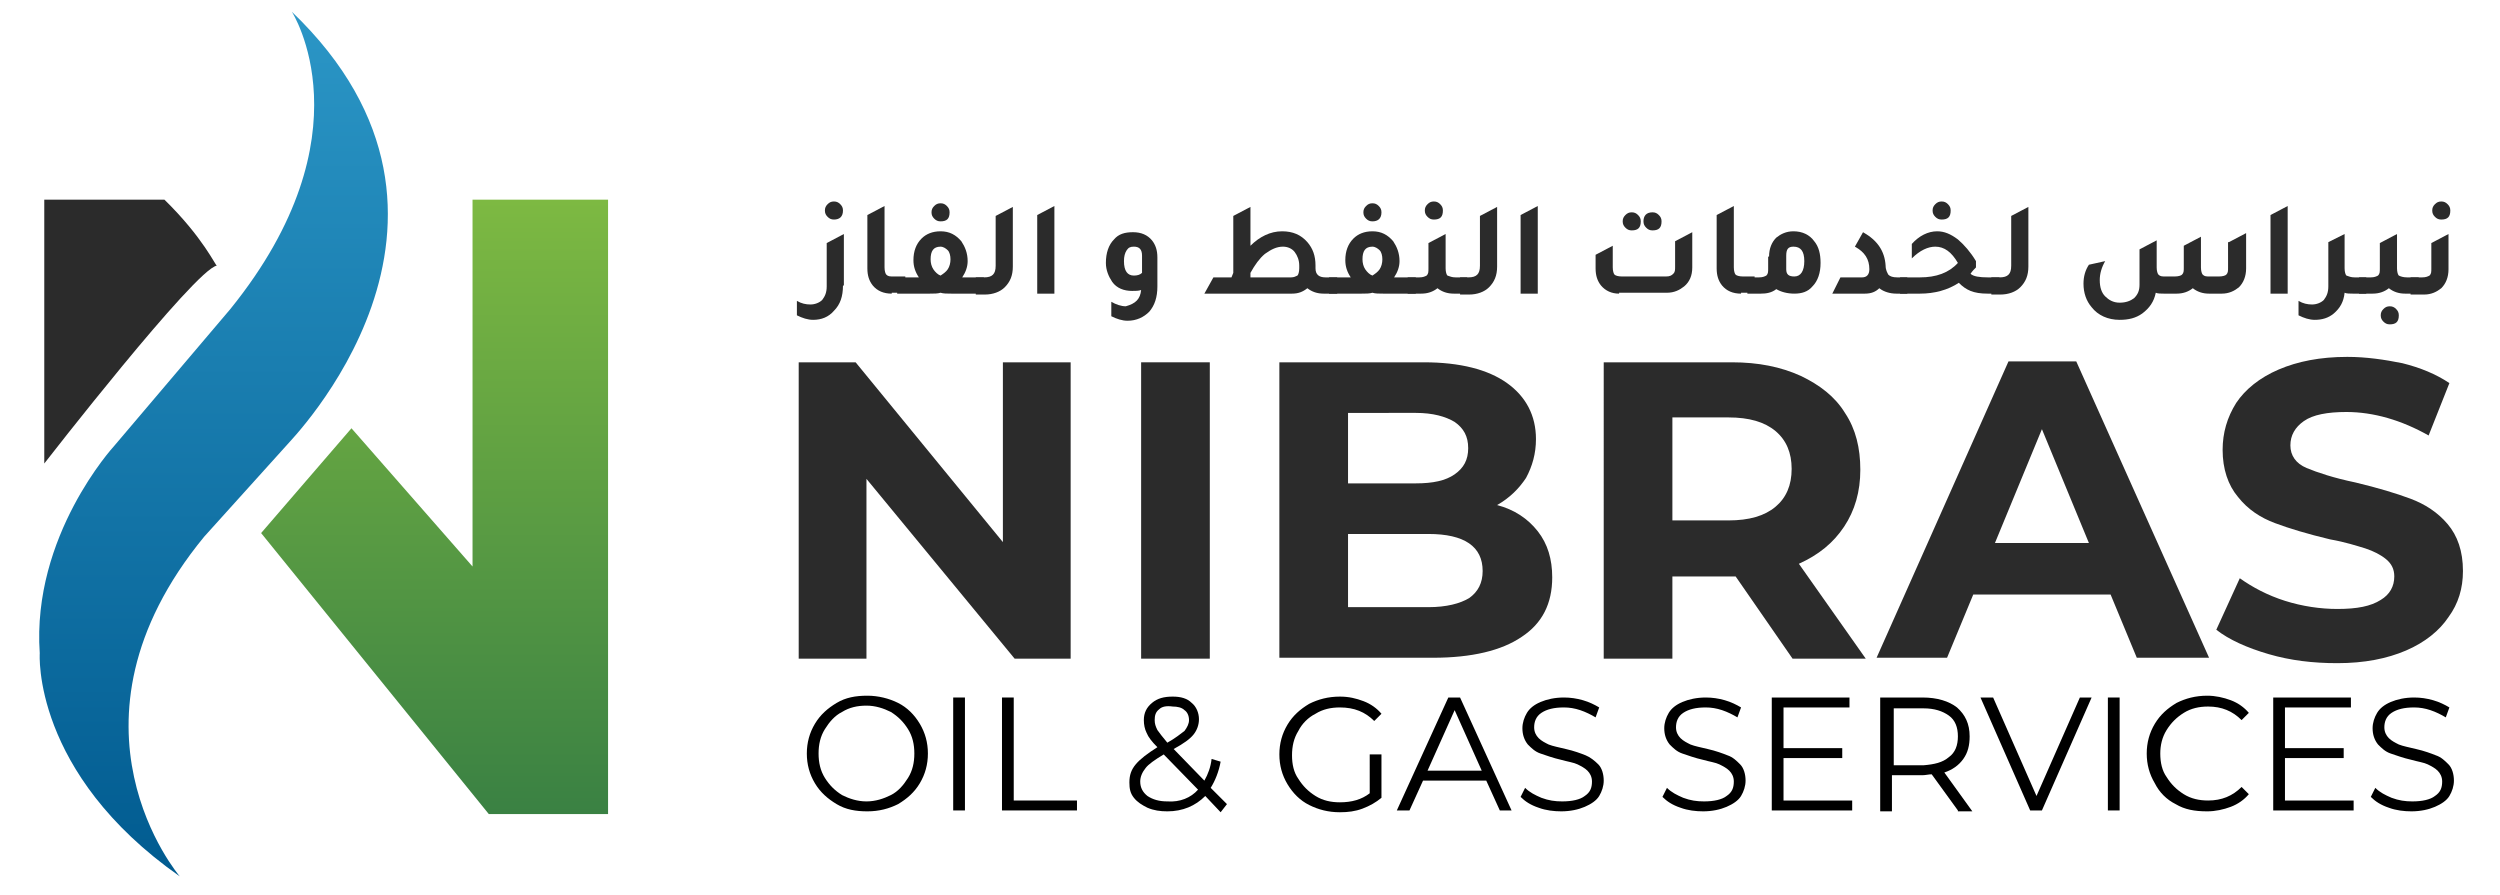
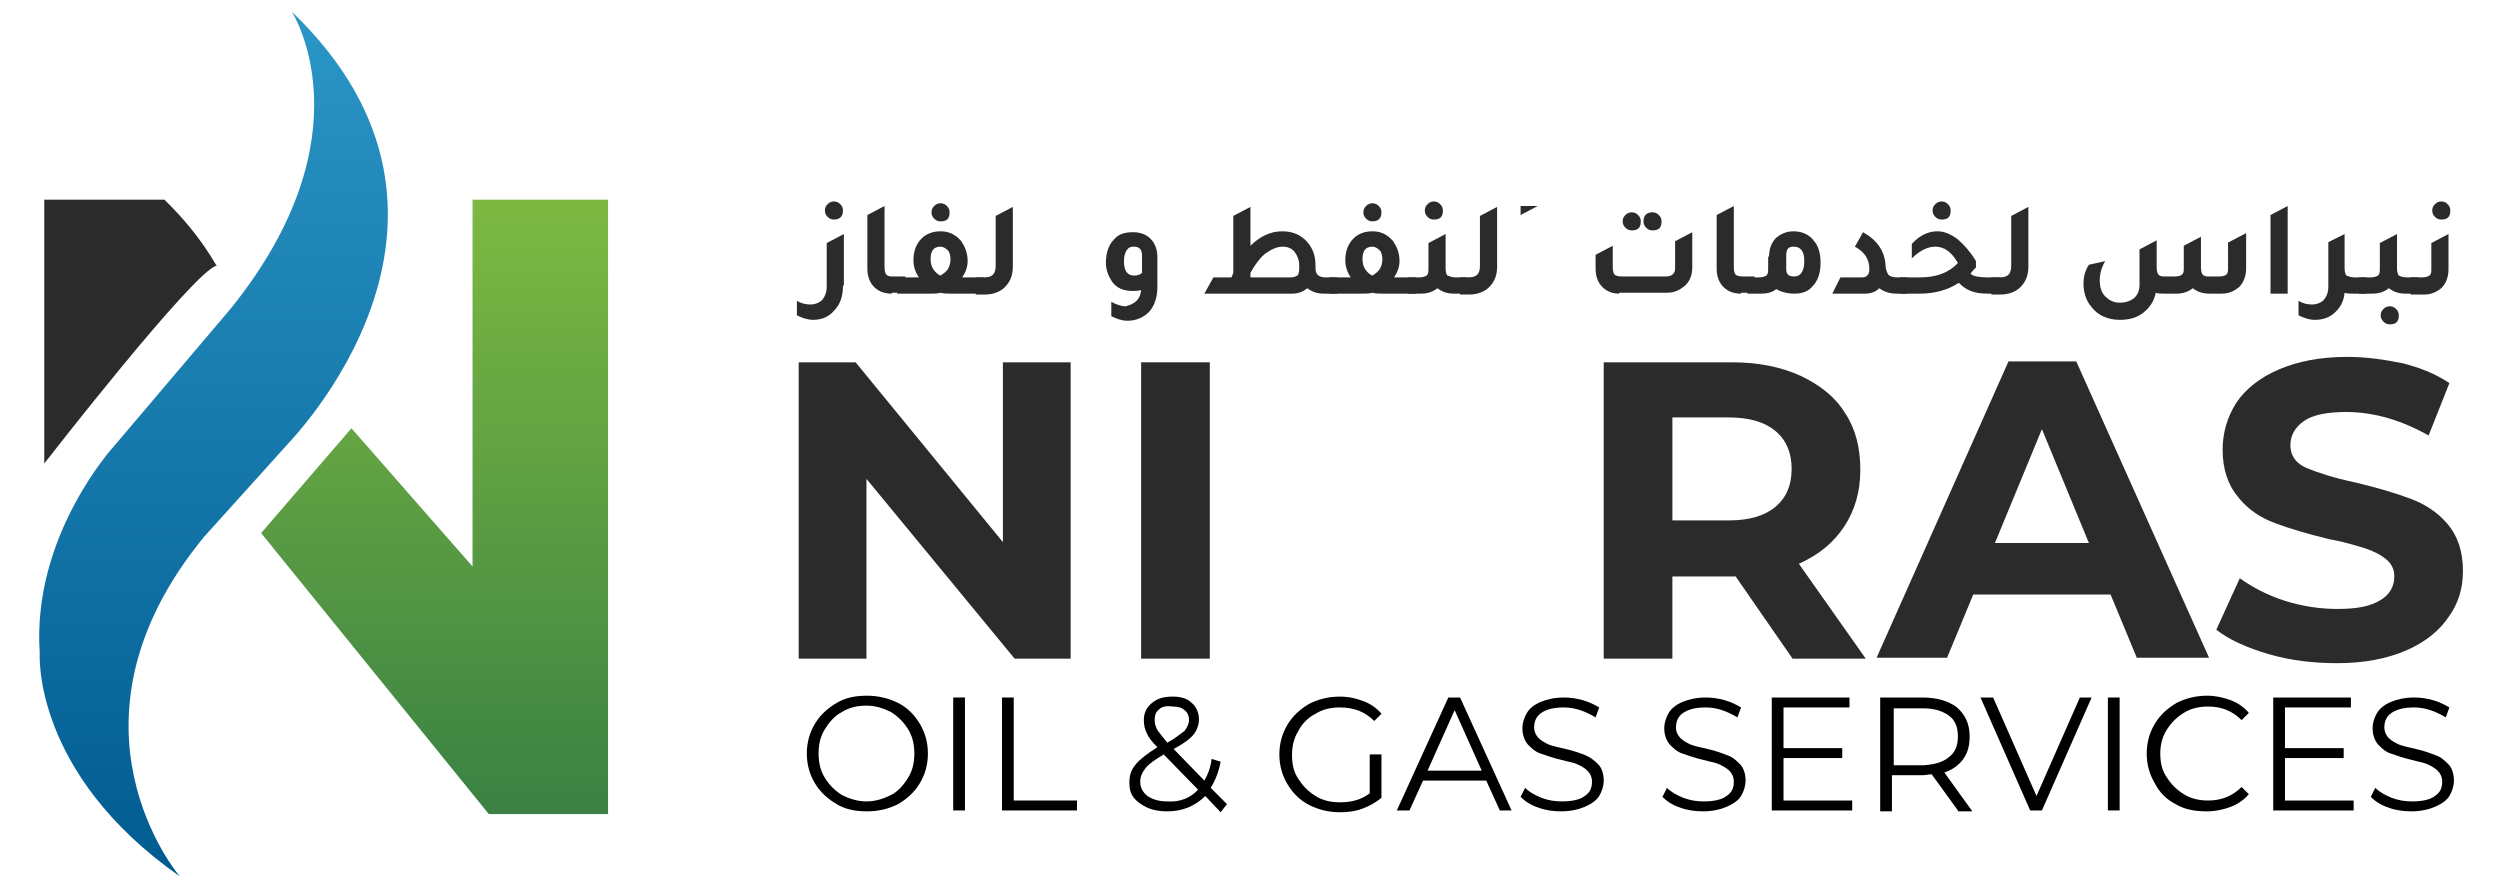
<svg xmlns="http://www.w3.org/2000/svg" version="1.1" id="Layer_1" x="0px" y="0px" viewBox="0 0 276.7 99.1" style="enable-background:new 0 0 276.7 99.1;" xml:space="preserve">
  <style type="text/css">
	.st0{fill:url(#SVGID_1_);}
	.st1{fill:url(#SVGID_2_);}
	.st2{fill:#2B2B2B;}
</style>
  <g>
    <linearGradient id="SVGID_1_" gradientUnits="userSpaceOnUse" x1="23.617" y1="1.317" x2="23.617" y2="96.894">
      <stop offset="1.935676e-07" style="stop-color:#2B96C6" />
      <stop offset="1" style="stop-color:#015B90" />
    </linearGradient>
    <path class="st0" d="M32.3,1.3L32.3,1.3c0,0,8.8,13.6-6.8,32.9L12.6,49.4c0,0-9.1,9.9-8.2,22.9c0,0-0.9,13.2,15.5,24.7   c0,0-14.4-16.8,2.7-37.6l9.2-10.2C31.8,49.1,56.5,24.5,32.3,1.3z" />
    <linearGradient id="SVGID_2_" gradientUnits="userSpaceOnUse" x1="48.112" y1="22.145" x2="48.112" y2="90.131">
      <stop offset="0" style="stop-color:#7DB942" />
      <stop offset="1" style="stop-color:#3A8143" />
    </linearGradient>
    <polygon class="st1" points="52.3,22.1 67.3,22.1 67.3,90.1 54.1,90.1 28.9,59 38.9,47.4 52.3,62.7  " />
    <path class="st2" d="M18.2,22.1H4.9v29.2c0,0,16.7-21.5,19.1-21.9C23.9,29.5,22.5,26.3,18.2,22.1z" />
    <g>
      <g>
        <path class="st2" d="M118.5,40.1v32.8h-6.2L95.9,53v19.9h-7.5V40.1h6.3L111,60V40.1H118.5z" />
        <path class="st2" d="M126.3,40.1h7.6v32.8h-7.6V40.1z" />
-         <path class="st2" d="M170.2,58.8c1.1,1.4,1.6,3.1,1.6,5.1c0,2.9-1.1,5.1-3.4,6.6c-2.2,1.5-5.5,2.3-9.8,2.3h-17V40.1h16     c4,0,7.1,0.8,9.2,2.3c2.1,1.5,3.2,3.6,3.2,6.2c0,1.6-0.4,3-1.1,4.3c-0.8,1.2-1.8,2.2-3.2,3C167.6,56.4,169.1,57.4,170.2,58.8z      M149.2,45.8v7.7h7.5c1.9,0,3.3-0.3,4.3-1c1-0.7,1.5-1.6,1.5-2.9c0-1.3-0.5-2.2-1.5-2.9c-1-0.6-2.4-1-4.3-1H149.2z M162.6,66.2     c1-0.7,1.5-1.7,1.5-3c0-2.7-2-4.1-6-4.1h-8.9v8.1h8.9C160.1,67.2,161.6,66.8,162.6,66.2z" />
        <path class="st2" d="M198.4,72.9l-6.3-9.1h-0.4h-6.6v9.1h-7.6V40.1h14.2c2.9,0,5.4,0.5,7.6,1.5c2.1,1,3.8,2.3,4.9,4.1     c1.2,1.8,1.7,3.9,1.7,6.3s-0.6,4.5-1.8,6.3c-1.2,1.8-2.8,3.1-5,4.1l7.4,10.5H198.4z M196.5,47.7c-1.2-1-2.9-1.5-5.2-1.5h-6.2     v11.4h6.2c2.3,0,4-0.5,5.2-1.5c1.2-1,1.8-2.4,1.8-4.2C198.3,50.1,197.7,48.7,196.5,47.7z" />
        <path class="st2" d="M233.6,65.8h-15.2l-2.9,7h-7.8l14.6-32.8h7.5l14.7,32.8h-8L233.6,65.8z M231.2,60.1L226,47.5l-5.2,12.6     H231.2z" />
        <path class="st2" d="M251.1,72.4c-2.4-0.7-4.4-1.6-5.8-2.7l2.6-5.7c1.4,1,3.1,1.9,5,2.5c1.9,0.6,3.9,0.9,5.8,0.9     c2.2,0,3.7-0.3,4.8-1c1-0.6,1.5-1.5,1.5-2.6c0-0.8-0.3-1.4-0.9-1.9c-0.6-0.5-1.4-0.9-2.3-1.2c-1-0.3-2.2-0.7-3.9-1     c-2.5-0.6-4.5-1.2-6.1-1.8c-1.6-0.6-3-1.5-4.1-2.9c-1.1-1.3-1.7-3.1-1.7-5.2c0-1.9,0.5-3.6,1.5-5.2c1-1.5,2.6-2.8,4.7-3.7     c2.1-0.9,4.6-1.4,7.6-1.4c2.1,0,4.1,0.3,6.1,0.7c2,0.5,3.7,1.2,5.2,2.2l-2.3,5.8c-3-1.7-6.1-2.6-9.1-2.6c-2.1,0-3.7,0.3-4.7,1     c-1,0.7-1.5,1.6-1.5,2.7s0.6,2,1.8,2.5c1.2,0.5,3,1.1,5.4,1.6c2.5,0.6,4.5,1.2,6.1,1.8c1.6,0.6,3,1.5,4.1,2.8     c1.1,1.3,1.7,3,1.7,5.2c0,1.9-0.5,3.6-1.6,5.1c-1,1.5-2.6,2.8-4.7,3.7c-2.1,0.9-4.6,1.4-7.6,1.4C256,73.4,253.5,73.1,251.1,72.4z     " />
      </g>
    </g>
    <g>
      <path d="M92.6,89c-1-0.6-1.8-1.3-2.4-2.3c-0.6-1-0.9-2.1-0.9-3.3s0.3-2.3,0.9-3.3s1.4-1.7,2.4-2.3c1-0.6,2.1-0.8,3.4-0.8    c1.2,0,2.4,0.3,3.4,0.8c1,0.5,1.8,1.3,2.4,2.3c0.6,1,0.9,2.1,0.9,3.3s-0.3,2.3-0.9,3.3c-0.6,1-1.4,1.7-2.4,2.3    c-1,0.5-2.1,0.8-3.4,0.8C94.7,89.8,93.6,89.6,92.6,89z M98.6,88c0.8-0.4,1.4-1.1,1.9-1.9c0.5-0.8,0.7-1.7,0.7-2.7    c0-1-0.2-1.9-0.7-2.7c-0.5-0.8-1.1-1.4-1.9-1.9c-0.8-0.4-1.7-0.7-2.7-0.7s-1.9,0.2-2.7,0.7c-0.8,0.4-1.4,1.1-1.9,1.9    c-0.5,0.8-0.7,1.7-0.7,2.7c0,1,0.2,1.9,0.7,2.7c0.5,0.8,1.1,1.4,1.9,1.9c0.8,0.4,1.7,0.7,2.7,0.7S97.8,88.4,98.6,88z" />
      <path d="M105.5,77.2h1.3v12.5h-1.3V77.2z" />
      <path d="M110.9,77.2h1.3v11.4h7v1.1h-8.3V77.2z" />
      <path d="M135.1,89.9l-1.7-1.8c-1.1,1.1-2.5,1.7-4.2,1.7c-0.8,0-1.5-0.1-2.2-0.4c-0.6-0.3-1.1-0.6-1.5-1.1c-0.4-0.5-0.5-1-0.5-1.7    c0-0.8,0.2-1.4,0.7-2c0.5-0.6,1.3-1.2,2.4-1.9c-0.6-0.6-1-1.1-1.2-1.6c-0.2-0.4-0.3-0.9-0.3-1.4c0-0.8,0.3-1.4,0.9-1.9    c0.6-0.5,1.3-0.7,2.3-0.7c0.9,0,1.6,0.2,2.1,0.7c0.5,0.4,0.8,1.1,0.8,1.8c0,0.6-0.2,1.2-0.6,1.7c-0.4,0.5-1.1,1-2.2,1.6l3.4,3.5    c0.4-0.7,0.7-1.5,0.8-2.4l1,0.3c-0.2,1.1-0.6,2.1-1.1,2.9l1.8,1.8L135.1,89.9z M132.6,87.4l-3.8-3.9c-1,0.6-1.7,1.1-2,1.5    c-0.4,0.5-0.6,1-0.6,1.5c0,0.7,0.3,1.2,0.8,1.6c0.6,0.4,1.3,0.6,2.2,0.6C130.6,88.8,131.8,88.3,132.6,87.4z M128.3,78.5    c-0.4,0.3-0.5,0.7-0.5,1.2c0,0.4,0.1,0.7,0.3,1.1c0.2,0.3,0.6,0.8,1.1,1.4c0.9-0.5,1.5-1,1.9-1.3c0.3-0.4,0.5-0.8,0.5-1.2    c0-0.5-0.2-0.9-0.5-1.1c-0.3-0.3-0.8-0.4-1.3-0.4C129.1,78.1,128.6,78.2,128.3,78.5z" />
      <path d="M151.6,83.5h1.3v4.8c-0.6,0.5-1.3,0.9-2.1,1.2c-0.8,0.3-1.6,0.4-2.5,0.4c-1.3,0-2.4-0.3-3.4-0.8c-1-0.5-1.8-1.3-2.4-2.3    c-0.6-1-0.9-2.1-0.9-3.3s0.3-2.3,0.9-3.3c0.6-1,1.4-1.7,2.4-2.3c1-0.5,2.1-0.8,3.4-0.8c1,0,1.8,0.2,2.6,0.5c0.8,0.3,1.5,0.8,2,1.4    l-0.8,0.8c-1-1-2.2-1.5-3.8-1.5c-1,0-1.9,0.2-2.7,0.7c-0.8,0.4-1.5,1.1-1.9,1.9c-0.5,0.8-0.7,1.7-0.7,2.7c0,1,0.2,1.9,0.7,2.6    c0.5,0.8,1.1,1.4,1.9,1.9c0.8,0.5,1.7,0.7,2.7,0.7c1.3,0,2.4-0.3,3.3-1V83.5z" />
      <path d="M164.5,86.4h-7l-1.5,3.3h-1.4l5.7-12.5h1.3l5.7,12.5H166L164.5,86.4z M164,85.3l-3-6.7l-3,6.7H164z" />
      <path d="M170.3,89.4c-0.9-0.3-1.5-0.7-2-1.2l0.5-1c0.5,0.5,1.1,0.8,1.8,1.1c0.8,0.3,1.5,0.4,2.3,0.4c1.1,0,2-0.2,2.5-0.6    c0.6-0.4,0.8-0.9,0.8-1.6c0-0.5-0.2-0.9-0.5-1.2c-0.3-0.3-0.7-0.5-1.1-0.7c-0.4-0.2-1.1-0.3-1.8-0.5c-0.9-0.2-1.7-0.5-2.3-0.7    c-0.6-0.2-1-0.6-1.4-1c-0.4-0.5-0.6-1.1-0.6-1.8c0-0.6,0.2-1.2,0.5-1.7c0.3-0.5,0.8-0.9,1.5-1.2c0.7-0.3,1.6-0.5,2.6-0.5    c0.7,0,1.4,0.1,2.1,0.3c0.7,0.2,1.3,0.5,1.8,0.8l-0.4,1.1c-0.5-0.3-1.1-0.6-1.7-0.8c-0.6-0.2-1.2-0.3-1.8-0.3    c-1.1,0-1.9,0.2-2.5,0.6s-0.8,1-0.8,1.6c0,0.5,0.2,0.9,0.5,1.2c0.3,0.3,0.7,0.5,1.1,0.7c0.5,0.2,1.1,0.3,1.9,0.5    c0.9,0.2,1.7,0.5,2.2,0.7s1,0.6,1.4,1c0.4,0.4,0.6,1.1,0.6,1.8c0,0.6-0.2,1.2-0.5,1.7c-0.3,0.5-0.9,0.9-1.6,1.2    c-0.7,0.3-1.6,0.5-2.6,0.5C172,89.8,171.1,89.7,170.3,89.4z" />
      <path d="M186,89.4c-0.9-0.3-1.5-0.7-2-1.2l0.5-1c0.5,0.5,1.1,0.8,1.8,1.1c0.8,0.3,1.5,0.4,2.3,0.4c1.1,0,2-0.2,2.5-0.6    c0.6-0.4,0.8-0.9,0.8-1.6c0-0.5-0.2-0.9-0.5-1.2c-0.3-0.3-0.7-0.5-1.1-0.7c-0.4-0.2-1.1-0.3-1.8-0.5c-0.9-0.2-1.7-0.5-2.3-0.7    c-0.6-0.2-1-0.6-1.4-1c-0.4-0.5-0.6-1.1-0.6-1.8c0-0.6,0.2-1.2,0.5-1.7c0.3-0.5,0.8-0.9,1.5-1.2c0.7-0.3,1.6-0.5,2.6-0.5    c0.7,0,1.4,0.1,2.1,0.3c0.7,0.2,1.3,0.5,1.8,0.8l-0.4,1.1c-0.5-0.3-1.1-0.6-1.7-0.8c-0.6-0.2-1.2-0.3-1.8-0.3    c-1.1,0-1.9,0.2-2.5,0.6c-0.6,0.4-0.8,1-0.8,1.6c0,0.5,0.2,0.9,0.5,1.2c0.3,0.3,0.7,0.5,1.1,0.7c0.5,0.2,1.1,0.3,1.9,0.5    c0.9,0.2,1.7,0.5,2.2,0.7c0.6,0.2,1,0.6,1.4,1c0.4,0.4,0.6,1.1,0.6,1.8c0,0.6-0.2,1.2-0.5,1.7c-0.3,0.5-0.9,0.9-1.6,1.2    c-0.7,0.3-1.6,0.5-2.6,0.5C187.7,89.8,186.8,89.7,186,89.4z" />
      <path d="M205,88.6v1.1h-8.9V77.2h8.6v1.1h-7.3v4.5h6.5v1.1h-6.5v4.7H205z" />
      <path d="M216.7,89.7l-2.9-4c-0.3,0-0.7,0.1-1,0.1h-3.4v4h-1.3V77.2h4.7c1.6,0,2.9,0.4,3.8,1.1c0.9,0.8,1.4,1.8,1.4,3.2    c0,1-0.2,1.8-0.7,2.5c-0.5,0.7-1.2,1.2-2.1,1.5l3.1,4.3H216.7z M215.7,83.8c0.7-0.5,1-1.3,1-2.3c0-1-0.3-1.8-1-2.3    c-0.7-0.5-1.6-0.8-2.8-0.8h-3.3v6.3h3.3C214.1,84.6,215,84.4,215.7,83.8z" />
      <path d="M231.5,77.2L226,89.7h-1.3l-5.5-12.5h1.4l4.8,10.9l4.8-10.9H231.5z" />
      <path d="M233.3,77.2h1.3v12.5h-1.3V77.2z" />
      <path d="M240.8,89c-1-0.5-1.8-1.3-2.3-2.3c-0.6-1-0.9-2.1-0.9-3.3s0.3-2.3,0.9-3.3c0.6-1,1.4-1.7,2.4-2.3c1-0.5,2.1-0.8,3.4-0.8    c0.9,0,1.8,0.2,2.6,0.5c0.8,0.3,1.5,0.8,2,1.4l-0.8,0.8c-1-1-2.2-1.5-3.7-1.5c-1,0-1.9,0.2-2.7,0.7c-0.8,0.5-1.4,1.1-1.9,1.9    c-0.5,0.8-0.7,1.7-0.7,2.6c0,1,0.2,1.9,0.7,2.6c0.5,0.8,1.1,1.4,1.9,1.9s1.7,0.7,2.7,0.7c1.5,0,2.7-0.5,3.7-1.5l0.8,0.8    c-0.5,0.6-1.2,1.1-2,1.4c-0.8,0.3-1.7,0.5-2.6,0.5C242.9,89.8,241.8,89.6,240.8,89z" />
      <path d="M260.5,88.6v1.1h-8.9V77.2h8.6v1.1h-7.3v4.5h6.5v1.1h-6.5v4.7H260.5z" />
      <path d="M264.4,89.4c-0.9-0.3-1.5-0.7-2-1.2l0.5-1c0.5,0.5,1.1,0.8,1.8,1.1c0.8,0.3,1.5,0.4,2.3,0.4c1.1,0,2-0.2,2.5-0.6    c0.6-0.4,0.8-0.9,0.8-1.6c0-0.5-0.2-0.9-0.5-1.2c-0.3-0.3-0.7-0.5-1.1-0.7c-0.4-0.2-1.1-0.3-1.8-0.5c-0.9-0.2-1.7-0.5-2.3-0.7    c-0.6-0.2-1-0.6-1.4-1c-0.4-0.5-0.6-1.1-0.6-1.8c0-0.6,0.2-1.2,0.5-1.7c0.3-0.5,0.8-0.9,1.5-1.2c0.7-0.3,1.6-0.5,2.6-0.5    c0.7,0,1.4,0.1,2.1,0.3c0.7,0.2,1.3,0.5,1.8,0.8l-0.4,1.1c-0.5-0.3-1.1-0.6-1.7-0.8c-0.6-0.2-1.2-0.3-1.8-0.3    c-1.1,0-1.9,0.2-2.5,0.6c-0.6,0.4-0.8,1-0.8,1.6c0,0.5,0.2,0.9,0.5,1.2c0.3,0.3,0.7,0.5,1.1,0.7c0.5,0.2,1.1,0.3,1.9,0.5    c0.9,0.2,1.7,0.5,2.2,0.7c0.6,0.2,1,0.6,1.4,1c0.4,0.4,0.6,1.1,0.6,1.8c0,0.6-0.2,1.2-0.5,1.7c-0.3,0.5-0.9,0.9-1.6,1.2    c-0.7,0.3-1.6,0.5-2.6,0.5C266.1,89.8,265.2,89.7,264.4,89.4z" />
    </g>
    <g>
      <g>
        <path class="st2" d="M93.3,31.6c0,1.2-0.3,2.1-1,2.8c-0.6,0.7-1.4,1-2.3,1c-0.6,0-1.2-0.2-1.8-0.5v-1.6c0.5,0.3,1,0.4,1.5,0.4     c0.5,0,1-0.2,1.3-0.5c0.3-0.4,0.5-0.8,0.5-1.5v-4.8l1.9-1V31.6z M92.3,24.3c-0.3,0-0.5-0.1-0.7-0.3s-0.3-0.4-0.3-0.7     c0-0.3,0.1-0.5,0.3-0.7c0.2-0.2,0.4-0.3,0.7-0.3c0.3,0,0.5,0.1,0.7,0.3c0.2,0.2,0.3,0.4,0.3,0.7C93.3,24,92.9,24.3,92.3,24.3z" />
        <path class="st2" d="M98.7,32.5c-0.9,0-1.6-0.3-2.1-0.9c-0.4-0.5-0.6-1.1-0.6-1.9v-5.9l1.9-1v6.8c0,0.4,0.1,0.7,0.2,0.8     c0.2,0.2,0.4,0.2,0.8,0.2h1.3v1.8H98.7z" />
        <path class="st2" d="M106.5,30.7h2.4v1.8h-3.6c-0.5,0-0.9,0-1.2-0.1c-0.3,0.1-0.7,0.1-1.2,0.1h-3.6v-1.8h2.4     c-0.4-0.6-0.6-1.2-0.6-1.9c0-1,0.3-1.8,0.9-2.4c0.5-0.5,1.2-0.8,2.1-0.8c1,0,1.7,0.4,2.3,1.1c0.4,0.6,0.7,1.3,0.7,2.2     C107.1,29.5,106.9,30.1,106.5,30.7z M104.1,30.5c0.3-0.2,0.6-0.4,0.8-0.7c0.2-0.3,0.3-0.7,0.3-1.1c0-0.4-0.1-0.8-0.3-1     c-0.2-0.2-0.5-0.4-0.8-0.4c-0.8,0-1.1,0.5-1.1,1.4c0,0.4,0.1,0.8,0.3,1.1C103.5,30.1,103.8,30.4,104.1,30.5z M104.1,24.5     c-0.3,0-0.5-0.1-0.7-0.3s-0.3-0.4-0.3-0.7c0-0.3,0.1-0.5,0.3-0.7c0.2-0.2,0.4-0.3,0.7-0.3c0.3,0,0.5,0.1,0.7,0.3     c0.2,0.2,0.3,0.4,0.3,0.7C105.1,24.2,104.8,24.5,104.1,24.5z" />
        <path class="st2" d="M108,32.5v-1.8h0.9c0.5,0,0.8-0.1,1-0.3c0.2-0.2,0.3-0.5,0.3-1v-5.5l1.9-1v6.6c0,1-0.3,1.7-0.9,2.3     c-0.5,0.5-1.3,0.8-2.2,0.8H108z" />
-         <path class="st2" d="M114.8,32.5v-8.7l1.9-1v9.7H114.8z" />
        <path class="st2" d="M126.3,32.1c-0.3,0.1-0.6,0.1-1,0.1c-0.9,0-1.7-0.3-2.2-1c-0.4-0.6-0.7-1.3-0.7-2.1c0-1.1,0.3-2,0.9-2.6     c0.5-0.6,1.2-0.8,2.1-0.8c0.9,0,1.6,0.3,2.1,0.9c0.4,0.5,0.6,1.1,0.6,1.9v3.2c0,1.2-0.3,2.1-0.9,2.8c-0.6,0.6-1.4,1-2.4,1     c-0.6,0-1.2-0.2-1.8-0.5v-1.6c0.5,0.3,1.1,0.5,1.6,0.5C125.7,33.6,126.2,33.1,126.3,32.1z M126.4,28.3c0-0.7-0.3-1-0.9-1     c-0.4,0-0.6,0.1-0.8,0.4s-0.3,0.7-0.3,1.2c0,1.1,0.4,1.6,1.1,1.6c0.4,0,0.7-0.1,0.9-0.3V28.3z" />
        <path class="st2" d="M146.7,30.7h1.3v1.8h-1.5c-0.7,0-1.3-0.2-1.8-0.6c-0.5,0.4-1,0.6-1.7,0.6h-9.7l1-1.8h2l0.2-0.5v-6.3l1.9-1     v4.3c1-1,2.2-1.6,3.5-1.6c1.2,0,2.1,0.4,2.8,1.2c0.6,0.7,0.9,1.5,0.9,2.6v0.3C145.6,30.4,146,30.7,146.7,30.7z M142.9,30.7     c0.3,0,0.5-0.1,0.7-0.2c0.1-0.1,0.2-0.4,0.2-0.8v-0.3c0-0.6-0.2-1.1-0.5-1.5c-0.3-0.4-0.8-0.6-1.3-0.6c-0.7,0-1.3,0.3-2,0.8     c-0.6,0.5-1.1,1.2-1.6,2.1v0.5H142.9z" />
        <path class="st2" d="M154.3,30.7h2.4v1.8h-3.6c-0.5,0-0.9,0-1.2-0.1c-0.3,0.1-0.7,0.1-1.2,0.1h-3.6v-1.8h2.4     c-0.4-0.6-0.6-1.2-0.6-1.9c0-1,0.3-1.8,0.9-2.4c0.5-0.5,1.2-0.8,2.1-0.8c1,0,1.7,0.4,2.3,1.1c0.4,0.6,0.7,1.3,0.7,2.2     C154.9,29.5,154.7,30.1,154.3,30.7z M151.9,30.5c0.3-0.2,0.6-0.4,0.8-0.7c0.2-0.3,0.3-0.7,0.3-1.1c0-0.4-0.1-0.8-0.3-1     c-0.2-0.2-0.5-0.4-0.8-0.4c-0.8,0-1.1,0.5-1.1,1.4c0,0.4,0.1,0.8,0.3,1.1C151.3,30.1,151.6,30.4,151.9,30.5z M151.9,24.5     c-0.3,0-0.5-0.1-0.7-0.3s-0.3-0.4-0.3-0.7c0-0.3,0.1-0.5,0.3-0.7c0.2-0.2,0.4-0.3,0.7-0.3c0.3,0,0.5,0.1,0.7,0.3     c0.2,0.2,0.3,0.4,0.3,0.7C152.9,24.2,152.5,24.5,151.9,24.5z" />
        <path class="st2" d="M161.1,30.7h1.3v1.8h-1.5c-0.7,0-1.3-0.2-1.8-0.6c-0.5,0.4-1.1,0.6-1.8,0.6h-1.5v-1.8h1.3     c0.4,0,0.6-0.1,0.8-0.2c0.2-0.2,0.2-0.4,0.2-0.8v-2.8l1.9-1v3.8c0,0.4,0.1,0.7,0.2,0.8C160.5,30.6,160.7,30.7,161.1,30.7z      M158.7,24.3c-0.3,0-0.5-0.1-0.7-0.3c-0.2-0.2-0.3-0.4-0.3-0.7c0-0.3,0.1-0.5,0.3-0.7c0.2-0.2,0.4-0.3,0.7-0.3     c0.3,0,0.5,0.1,0.7,0.3c0.2,0.2,0.3,0.4,0.3,0.7C159.7,24,159.4,24.3,158.7,24.3z" />
        <path class="st2" d="M161.6,32.5v-1.8h0.9c0.5,0,0.8-0.1,1-0.3c0.2-0.2,0.3-0.5,0.3-1v-5.5l1.9-1v6.6c0,1-0.3,1.7-0.9,2.3     c-0.5,0.5-1.3,0.8-2.2,0.8H161.6z" />
-         <path class="st2" d="M168.3,32.5v-8.7l1.9-1v9.7H168.3z" />
+         <path class="st2" d="M168.3,32.5v-8.7l1.9-1H168.3z" />
        <path class="st2" d="M179.2,32.5c-0.8,0-1.5-0.3-2-0.9c-0.4-0.5-0.6-1.1-0.6-1.9v-1.5l1.9-1v2.4c0,0.4,0.1,0.7,0.2,0.8     s0.4,0.2,0.8,0.2h4.9c0.4,0,0.6-0.1,0.8-0.3c0.2-0.2,0.2-0.4,0.2-0.8v-2.8l1.9-1v3.9c0,0.9-0.3,1.6-0.9,2.1     c-0.5,0.4-1.1,0.7-1.9,0.7H179.2z M180.6,25.5c-0.3,0-0.5-0.1-0.7-0.3c-0.2-0.2-0.3-0.4-0.3-0.7c0-0.3,0.1-0.5,0.3-0.7     s0.4-0.3,0.7-0.3c0.3,0,0.5,0.1,0.7,0.3c0.2,0.2,0.3,0.4,0.3,0.7C181.6,25.2,181.3,25.5,180.6,25.5z M182.9,25.5     c-0.3,0-0.5-0.1-0.7-0.3s-0.3-0.4-0.3-0.7c0-0.6,0.3-1,1-1c0.3,0,0.5,0.1,0.7,0.3c0.2,0.2,0.3,0.4,0.3,0.7     C183.9,25.2,183.6,25.5,182.9,25.5z" />
        <path class="st2" d="M192.7,32.5c-0.9,0-1.6-0.3-2.1-0.9c-0.4-0.5-0.6-1.1-0.6-1.9v-5.9l1.9-1v6.8c0,0.4,0.1,0.7,0.2,0.8     s0.4,0.2,0.8,0.2h1.3v1.8H192.7z" />
        <path class="st2" d="M195.8,28.4c0-0.9,0.3-1.6,0.8-2.1c0.5-0.4,1.1-0.7,1.9-0.7c1,0,1.8,0.4,2.3,1.1c0.5,0.6,0.7,1.4,0.7,2.4     c0,1.1-0.3,2-0.9,2.6c-0.5,0.6-1.2,0.8-2,0.8c-0.8,0-1.5-0.2-2-0.5c-0.5,0.4-1.1,0.5-1.7,0.5h-1.5v-1.8h1.3     c0.4,0,0.6-0.1,0.8-0.2c0.2-0.2,0.2-0.4,0.2-0.8V28.4z M197.7,29.8c0,0.6,0.3,0.8,0.9,0.8c0.7,0,1.1-0.6,1.1-1.7     c0-1.1-0.4-1.6-1.2-1.6c-0.6,0-0.8,0.3-0.8,1V29.8z" />
        <path class="st2" d="M202.8,32.5l0.9-1.8h2.4c0.5,0,0.8-0.3,0.8-0.9c0-1.1-0.5-1.9-1.6-2.5l0.9-1.6c1.6,0.9,2.4,2.1,2.5,3.7     c0,0.5,0.2,0.8,0.3,1c0.2,0.2,0.5,0.3,1,0.3h1.1v1.8h-1.2c-0.7,0-1.4-0.2-1.9-0.6c-0.4,0.4-0.9,0.6-1.6,0.6H202.8z" />
        <path class="st2" d="M220,30.7h1.3v1.8H220c-0.8,0-1.4-0.1-1.9-0.3c-0.5-0.2-0.9-0.5-1.3-0.9c-1.2,0.8-2.7,1.2-4.3,1.2h-2.2v-1.8     h2.2c1.8,0,3.2-0.5,4.2-1.6c-0.7-1.2-1.5-1.8-2.5-1.8c-0.8,0-1.7,0.4-2.6,1.3V27c0.8-0.9,1.8-1.4,2.8-1.4c0.8,0,1.5,0.3,2.3,0.9     c0.7,0.6,1.4,1.4,2,2.4v0.7c-0.2,0.2-0.4,0.4-0.6,0.7C218.4,30.6,219.1,30.7,220,30.7z M214.9,24.3c-0.3,0-0.5-0.1-0.7-0.3     c-0.2-0.2-0.3-0.4-0.3-0.7c0-0.3,0.1-0.5,0.3-0.7c0.2-0.2,0.4-0.3,0.7-0.3c0.3,0,0.5,0.1,0.7,0.3c0.2,0.2,0.3,0.4,0.3,0.7     C215.9,24,215.6,24.3,214.9,24.3z" />
        <path class="st2" d="M220.4,32.5v-1.8h0.9c0.5,0,0.8-0.1,1-0.3c0.2-0.2,0.3-0.5,0.3-1v-5.5l1.9-1v6.6c0,1-0.3,1.7-0.9,2.3     c-0.5,0.5-1.3,0.8-2.2,0.8H220.4z" />
        <path class="st2" d="M246.7,26.8l1.9-1v3.9c0,0.9-0.3,1.6-0.8,2.1c-0.5,0.4-1.1,0.7-1.9,0.7h-1.4c-0.7,0-1.3-0.2-1.8-0.6     c-0.5,0.4-1.1,0.6-1.8,0.6h-1.4c-0.3,0-0.7,0-0.9-0.1c-0.2,1-0.7,1.7-1.5,2.3c-0.7,0.5-1.5,0.7-2.5,0.7c-1.3,0-2.4-0.5-3.1-1.4     c-0.6-0.7-0.9-1.6-0.9-2.6c0-0.8,0.2-1.5,0.6-2.1l1.8-0.4c-0.4,0.7-0.6,1.4-0.6,2.1c0,0.8,0.2,1.4,0.6,1.8     c0.4,0.4,0.9,0.7,1.6,0.7c0.7,0,1.2-0.2,1.6-0.5c0.4-0.4,0.6-0.8,0.6-1.5v-3.9l1.9-1v3c0,0.4,0.1,0.7,0.2,0.8     c0.2,0.2,0.4,0.2,0.8,0.2h1c0.4,0,0.7-0.1,0.8-0.2c0.2-0.2,0.2-0.4,0.2-0.8v-2.4l1.9-1v3.4c0,0.4,0.1,0.7,0.2,0.8     c0.2,0.2,0.4,0.2,0.8,0.2h1c0.4,0,0.7-0.1,0.8-0.2c0.2-0.2,0.2-0.4,0.2-0.8V26.8z" />
        <path class="st2" d="M251.3,32.5v-8.7l1.9-1v9.7H251.3z" />
        <path class="st2" d="M260.6,30.7h1.3v1.8h-1.5c-0.3,0-0.7,0-0.9-0.1c-0.1,1-0.5,1.7-1.2,2.3c-0.6,0.5-1.3,0.7-2.1,0.7     c-0.6,0-1.2-0.2-1.8-0.5v-1.6c0.5,0.3,1,0.4,1.5,0.4c0.5,0,1-0.2,1.3-0.5c0.3-0.4,0.5-0.8,0.5-1.5v-4.9l1.2-0.6l0.6-0.3v0l0,0     v3.8c0,0.4,0.1,0.7,0.2,0.8C260,30.6,260.2,30.7,260.6,30.7z" />
        <path class="st2" d="M266.4,30.7h1.3v1.8h-1.5c-0.7,0-1.3-0.2-1.8-0.6c-0.5,0.4-1.1,0.6-1.8,0.6h-1.5v-1.8h1.3     c0.4,0,0.6-0.1,0.8-0.2c0.2-0.2,0.2-0.4,0.2-0.8v-2.8l1.9-1v3.8c0,0.4,0.1,0.7,0.2,0.8C265.7,30.6,266,30.7,266.4,30.7z      M264.5,33.9c0.3,0,0.5,0.1,0.7,0.3c0.2,0.2,0.3,0.4,0.3,0.7c0,0.7-0.3,1-1,1c-0.3,0-0.5-0.1-0.7-0.3c-0.2-0.2-0.3-0.4-0.3-0.7     c0-0.3,0.1-0.5,0.3-0.7C264,34,264.2,33.9,264.5,33.9z" />
        <path class="st2" d="M266.8,32.5v-1.8h1.3c0.4,0,0.6-0.1,0.8-0.2c0.2-0.2,0.2-0.4,0.2-0.8v-2.8l1.9-1v3.9c0,0.9-0.3,1.6-0.8,2.1     c-0.5,0.4-1.1,0.7-1.9,0.7H266.8z M270.2,24.3c-0.3,0-0.5-0.1-0.7-0.3c-0.2-0.2-0.3-0.4-0.3-0.7c0-0.3,0.1-0.5,0.3-0.7     c0.2-0.2,0.4-0.3,0.7-0.3c0.3,0,0.5,0.1,0.7,0.3c0.2,0.2,0.3,0.4,0.3,0.7C271.2,24,270.9,24.3,270.2,24.3z" />
      </g>
    </g>
  </g>
</svg>